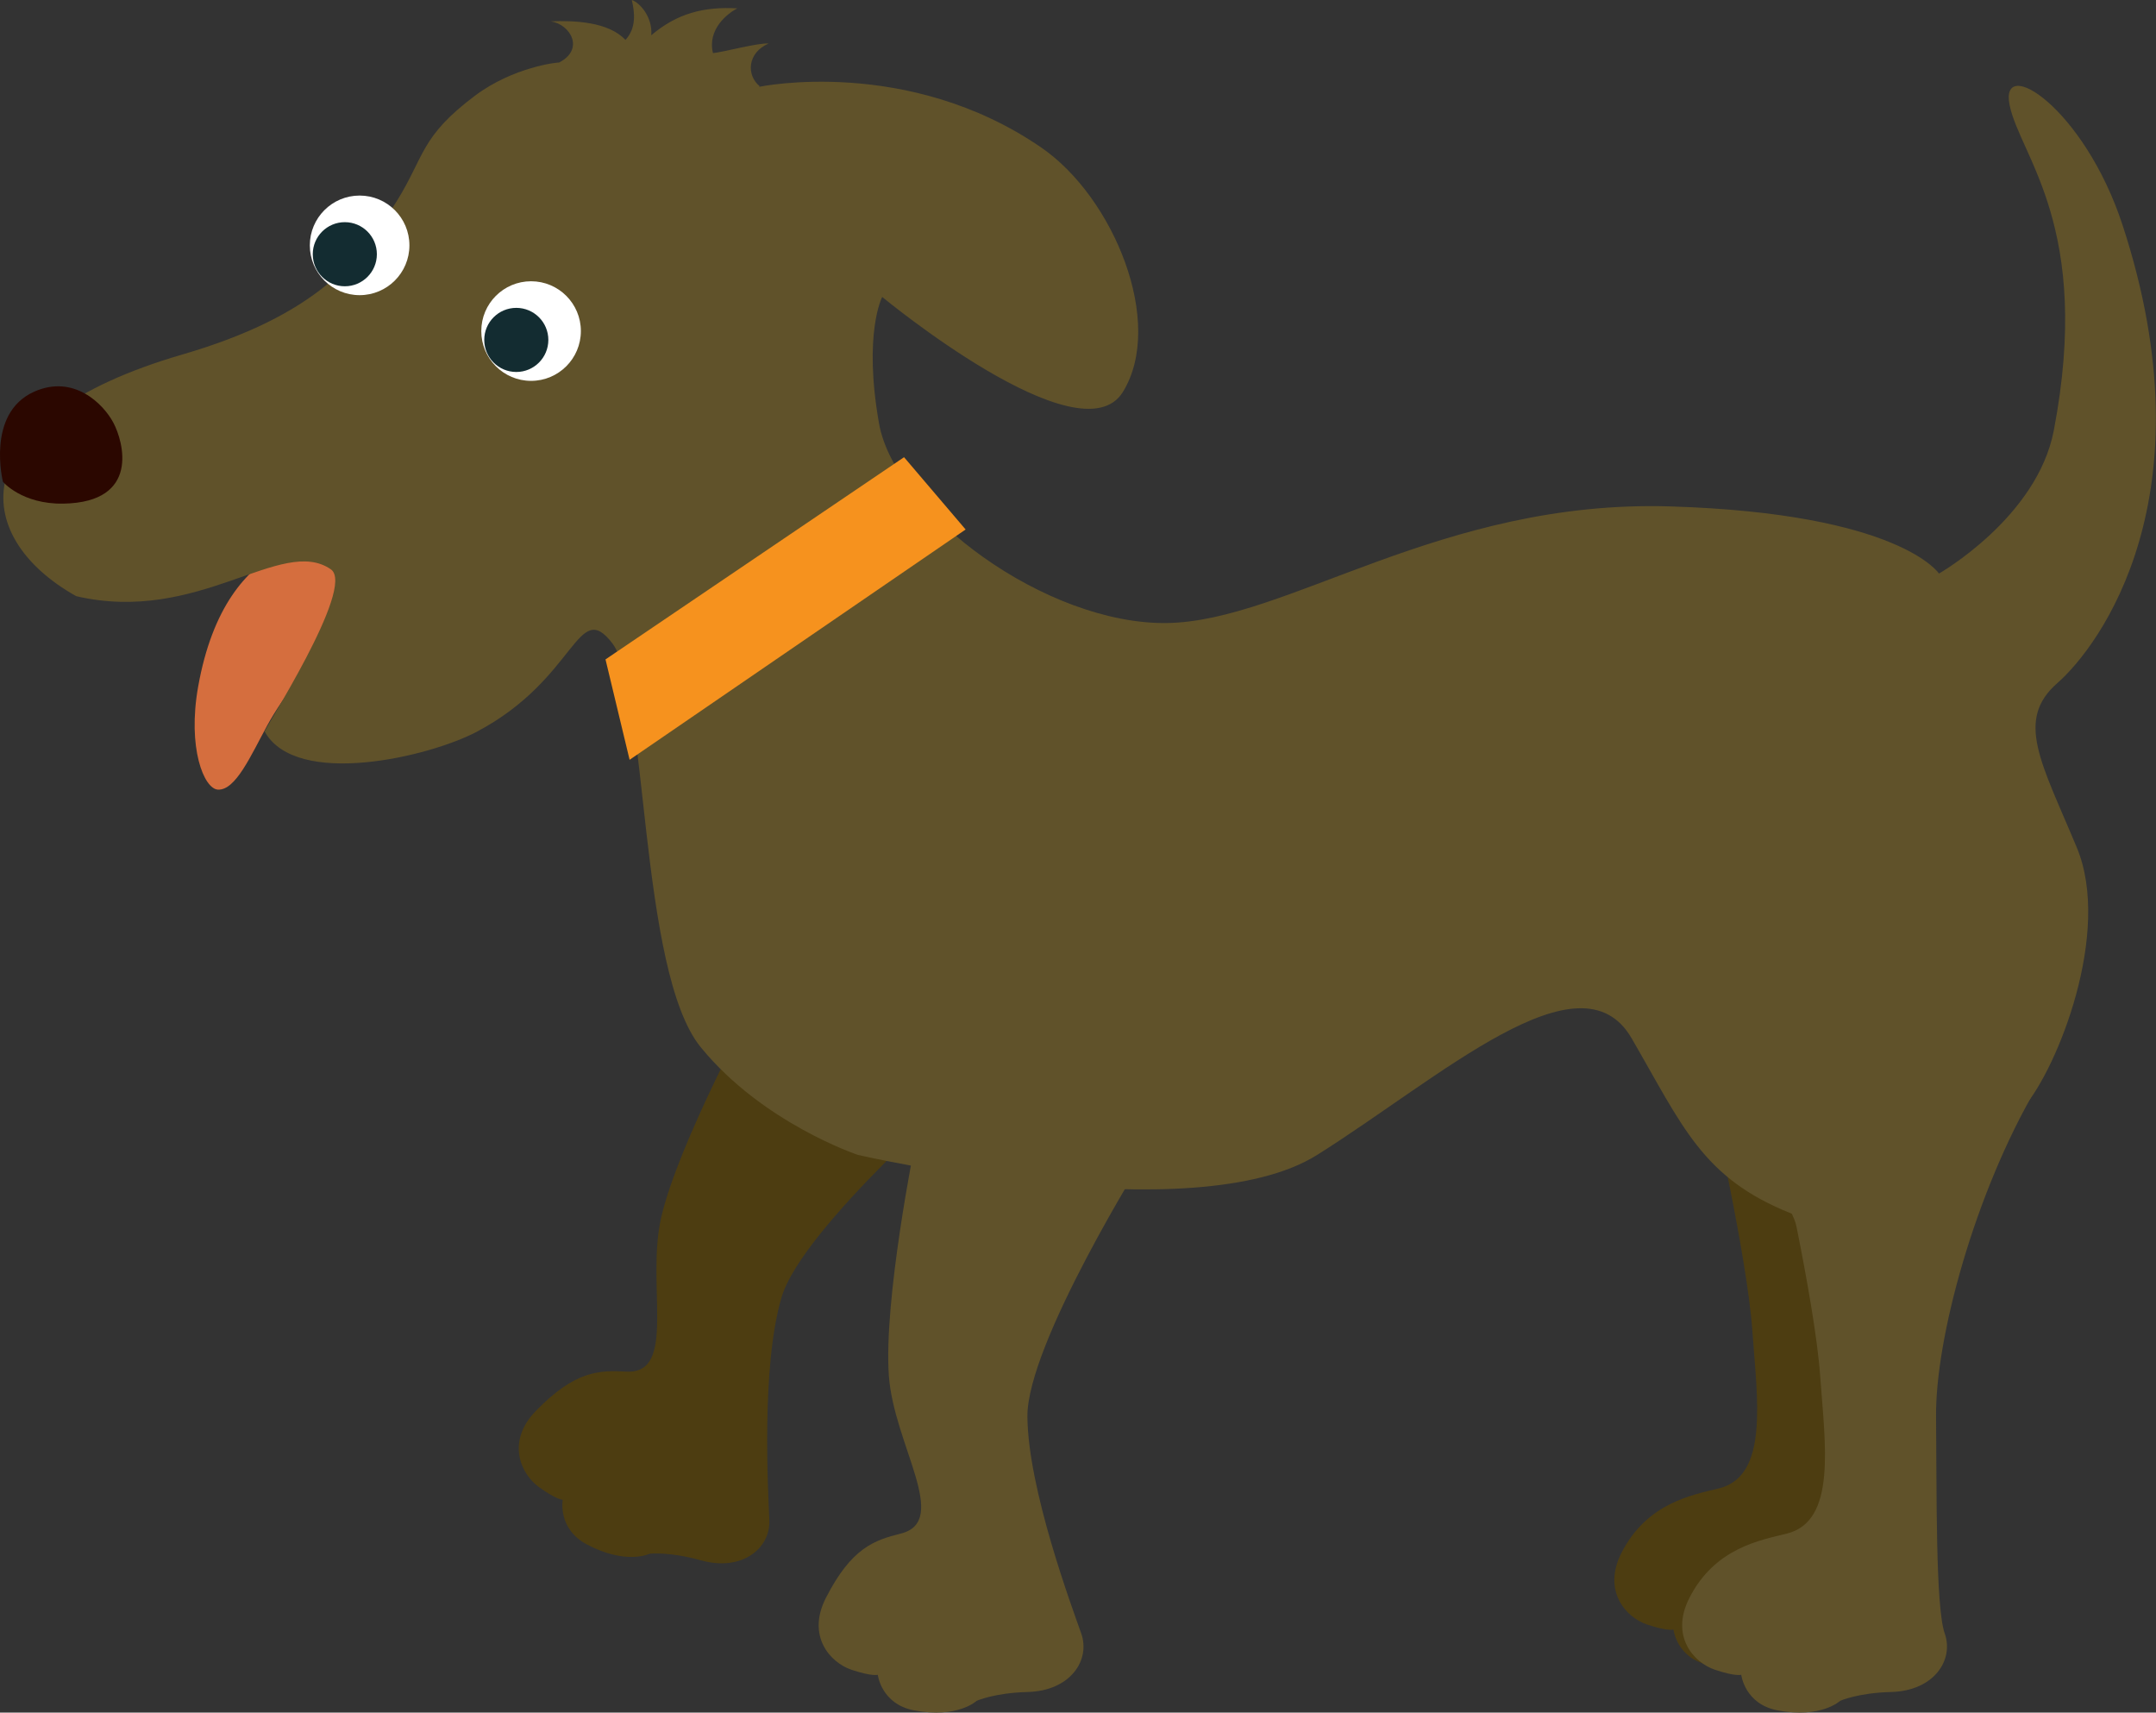
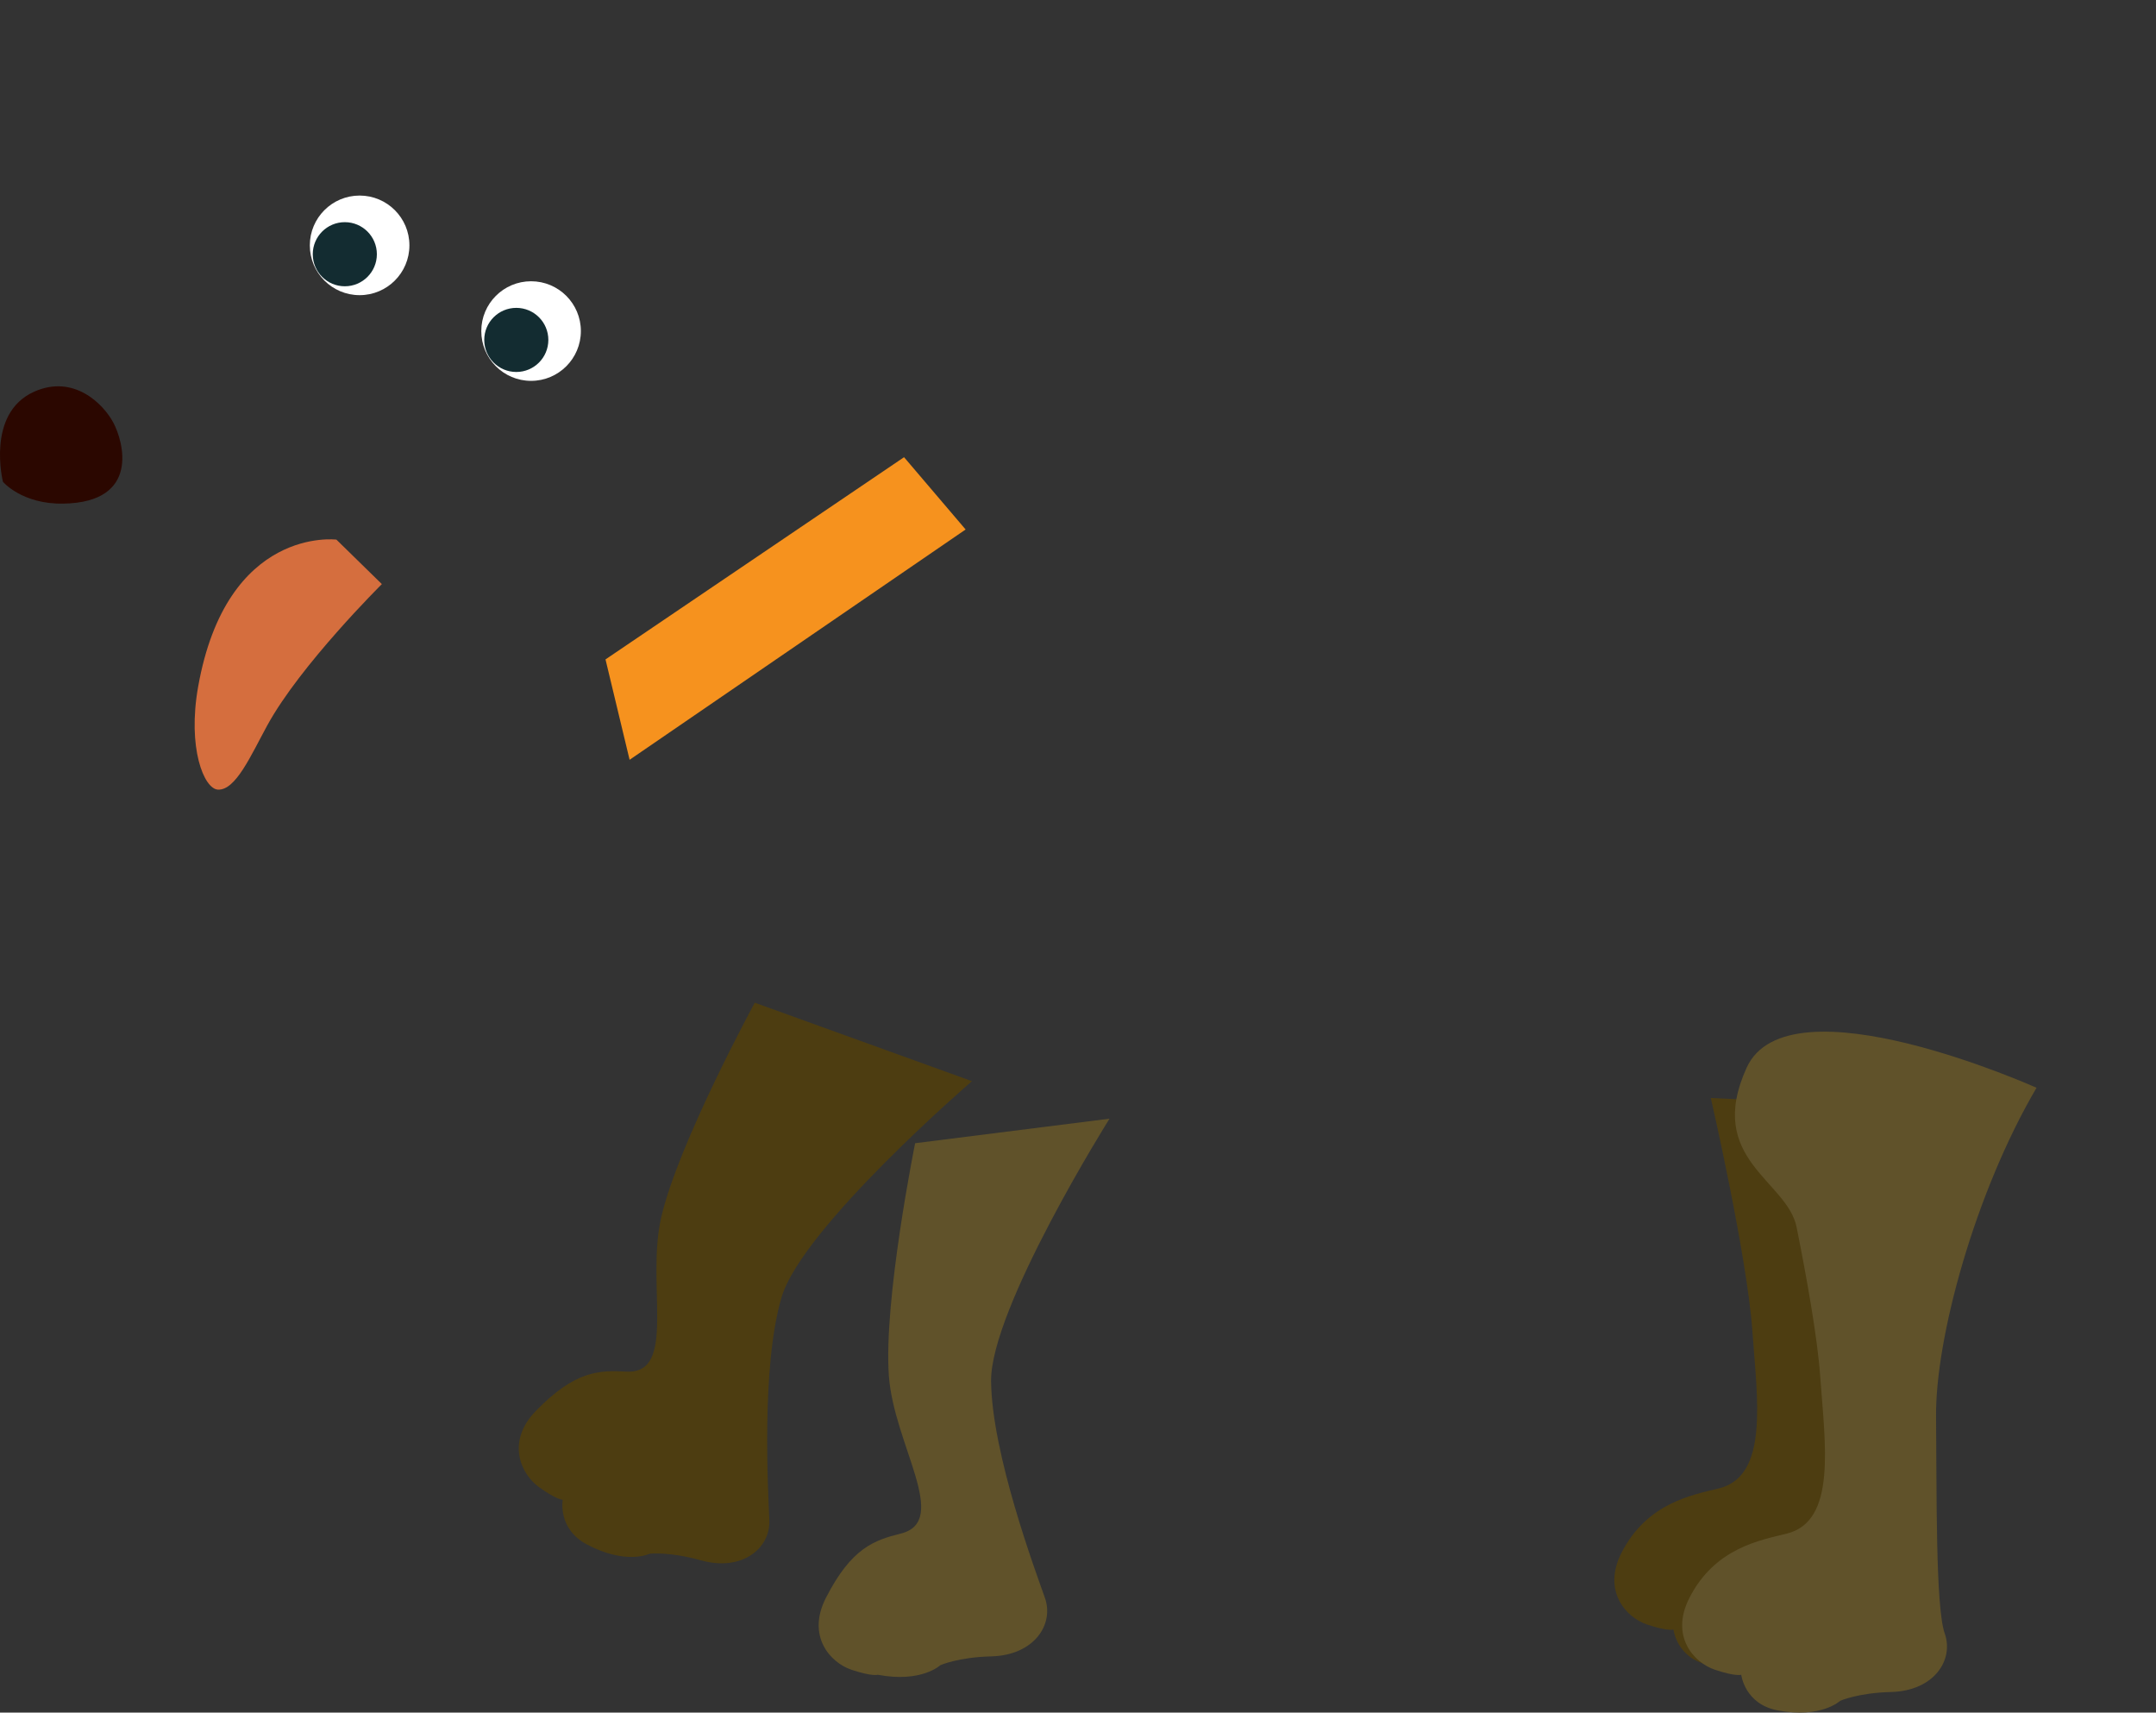
<svg xmlns="http://www.w3.org/2000/svg" version="1.1" id="Layer_1" x="0px" y="0px" width="95.39px" height="75.76px" viewBox="0 0 95.39 75.76" style="enable-background:new 0 0 95.39 75.76;" xml:space="preserve">
  <rect x="0" y="0" width="95.39" height="75.76" fill="#333333" stroke="none" />
  <style type="text/css">

	.st0{fill:#132C31;}
	.st1{fill:#4D3D11;}
	.st2{fill:#F6921E;}
	.st3{fill:#2B0700;}
	.st4{fill:#60522A;}
	.st5{fill:#FFFFFF;}
	.st6{fill:#D56E3E;}
	.st7{fill:#A7924F;}

</style>
  <g>
    <path class="st1" d="M33.394,44.356c0,0-3.382,6.212-4.138,9.491c-0.688,2.985,0.725,6.95-1.546,6.829   c-1.206-0.066-2.271-0.043-4.007,1.744c-1.324,1.367-0.652,2.797,0.148,3.369s1.047,0.555,1.047,0.555s-0.242,1.284,1.072,1.979   c1.736,0.918,2.768,0.41,2.768,0.41s0.854-0.105,2.266,0.289c1.833,0.514,3.086-0.531,3.035-1.775   c-0.051-1.249-0.372-6.776,0.541-9.86c0.912-3.085,8.422-9.56,8.422-9.56L33.394,44.356z" />
    <path class="st1" d="M75.693,48.572c0,0,1.595,6.931,1.837,10.287c0.221,3.055,0.735,6.429-1.47,6.98   c-1.173,0.293-3.184,0.628-4.316,2.848c-0.864,1.695,0.198,2.865,1.132,3.178c0.934,0.31,1.164,0.221,1.164,0.221   s0.147,1.298,1.607,1.576c1.928,0.367,2.766-0.422,2.766-0.422s0.785-0.354,2.25-0.391c1.903-0.048,2.793-1.415,2.377-2.59   c-0.4-1.142-0.347-6.366-0.383-9.582c-0.033-3.217,3.241-11.614,3.241-11.614L75.693,48.572z" />
    <path class="st6" d="M8.765,30.385c-0.48,2.71,0.262,4.511,0.874,4.545c0.787,0.044,1.456-1.504,2.186-2.841   c1.456-2.668,5.07-6.25,5.07-6.25l-2.011-1.968C14.884,23.871,10.029,23.257,8.765,30.385z" />
-     <path class="st4" d="M91.024,30.219c1.876-1.642,6.801-8.286,2.892-20.246c-1.705-5.221-5.471-7.581-5.001-5.314   c0.468,2.268,3.672,5.393,1.954,14.382c-0.739,3.861-5.081,6.331-5.081,6.331s-1.72-2.657-11.881-2.97   c-10.158-0.312-16.959,5.081-22.274,5.159c-5.315,0.078-12.037-4.847-12.742-8.833c-0.703-3.986,0.141-5.592,0.141-5.592   s8.773,7.249,10.65,4.201c1.876-3.05-0.411-8.606-3.6-10.802c-5.912-4.071-12.482-2.697-12.482-2.697s-0.004-0.008-0.014-0.021   h0.028c-0.609-0.5-0.541-1.489,0.389-1.89c-0.398-0.053-2.066,0.393-2.458,0.422c-0.262-1.064,0.663-1.766,1.075-1.979   c-1.488-0.084-2.668,0.225-3.807,1.191c0.072-0.75-0.461-1.422-0.861-1.562c0.13,0.541,0.211,1.244-0.281,1.767   c-0.752-0.807-2.264-0.863-3.303-0.822c0.876,0.136,1.51,1.238,0.364,1.824c-0.03-0.019-2.009,0.185-3.716,1.465   c-2.432,1.825-2.217,2.672-3.467,4.672c-1.643,2.628-3.559,5.052-9.486,6.779c-9.791,2.852-9.424,8.04-4.691,10.689   c5.434,1.263,9.079-2.7,11.266-1.188c1.137,0.787-3.082,7.262-2.924,7.184c1.405,2.502,7.277,1.115,9.384,0   c4.432-2.346,4.433-5.941,5.995-3.91s1.17,14.5,3.906,17.861c2.735,3.361,6.957,4.769,6.957,4.769s14.848,3.438,20.321,0   c5.471-3.438,11.645-9.067,13.911-5.16c2.269,3.909,3.127,6.176,7.034,7.739c3.908,1.562,8.833-2.971,10.318-4.689   c1.483-1.72,3.907-7.739,2.345-11.489C90.32,33.736,89.149,31.859,91.024,30.219z" />
    <g>
      <circle class="st5" cx="23.497" cy="14.645" r="2.203" />
      <circle class="st0" cx="22.843" cy="15.037" r="1.418" />
    </g>
    <g>
      <circle class="st5" cx="15.911" cy="10.854" r="2.203" />
      <circle class="st0" cx="15.256" cy="11.246" r="1.418" />
    </g>
-     <path class="st4" d="M40.489,50.572c0,0-1.404,6.932-1.162,10.287c0.221,3.055,2.735,6.43,0.529,6.981   c-1.171,0.293-2.184,0.628-3.316,2.847c-0.863,1.695,0.199,2.865,1.133,3.178c0.934,0.31,1.164,0.221,1.164,0.221   s0.147,1.298,1.607,1.576c1.928,0.367,2.766-0.422,2.766-0.422s0.785-0.354,2.25-0.391c1.903-0.048,2.794-1.415,2.378-2.59   c-0.415-1.178-2.349-6.366-2.382-9.582c-0.035-3.217,5.24-11.614,5.24-11.614L40.489,50.572z" />
+     <path class="st4" d="M40.489,50.572c0,0-1.404,6.932-1.162,10.287c0.221,3.055,2.735,6.43,0.529,6.981   c-1.171,0.293-2.184,0.628-3.316,2.847c-0.863,1.695,0.199,2.865,1.133,3.178c0.934,0.31,1.164,0.221,1.164,0.221   c1.928,0.367,2.766-0.422,2.766-0.422s0.785-0.354,2.25-0.391c1.903-0.048,2.794-1.415,2.378-2.59   c-0.415-1.178-2.349-6.366-2.382-9.582c-0.035-3.217,5.24-11.614,5.24-11.614L40.489,50.572z" />
    <path class="st4" d="M77.278,47.233c-1.844,4.049,1.795,4.98,2.211,7.054c0.438,2.187,0.918,4.851,1.042,6.572   c0.221,3.055,0.735,6.43-1.47,6.981c-1.172,0.293-3.184,0.628-4.316,2.847c-0.864,1.695,0.198,2.865,1.132,3.178   c0.934,0.31,1.163,0.221,1.163,0.221s0.148,1.298,1.608,1.576c1.929,0.367,2.767-0.422,2.767-0.422s0.784-0.354,2.25-0.391   c1.902-0.048,2.793-1.415,2.377-2.59c-0.414-1.178-0.348-6.366-0.383-9.582c-0.037-3.478,1.724-9.921,4.445-14.558   C90.104,48.12,79.122,43.184,77.278,47.233z" />
-     <path class="st7" d="M46.915,70.479" />
    <polygon class="st2" points="26.79,29.17 39.999,20.225 42.723,23.423 27.856,33.611  " />
    <path class="st3" d="M0.13,21.312c0,0-0.759-3.031,1.383-3.986c1.743-0.776,3.053,0.53,3.501,1.369   c0.448,0.837,1.2,3.52-2.202,3.584C0.967,22.313,0.13,21.312,0.13,21.312z" />
  </g>
  <g>
</g>
  <g>
</g>
  <g>
</g>
  <g>
</g>
  <g>
</g>
  <g>
</g>
</svg>